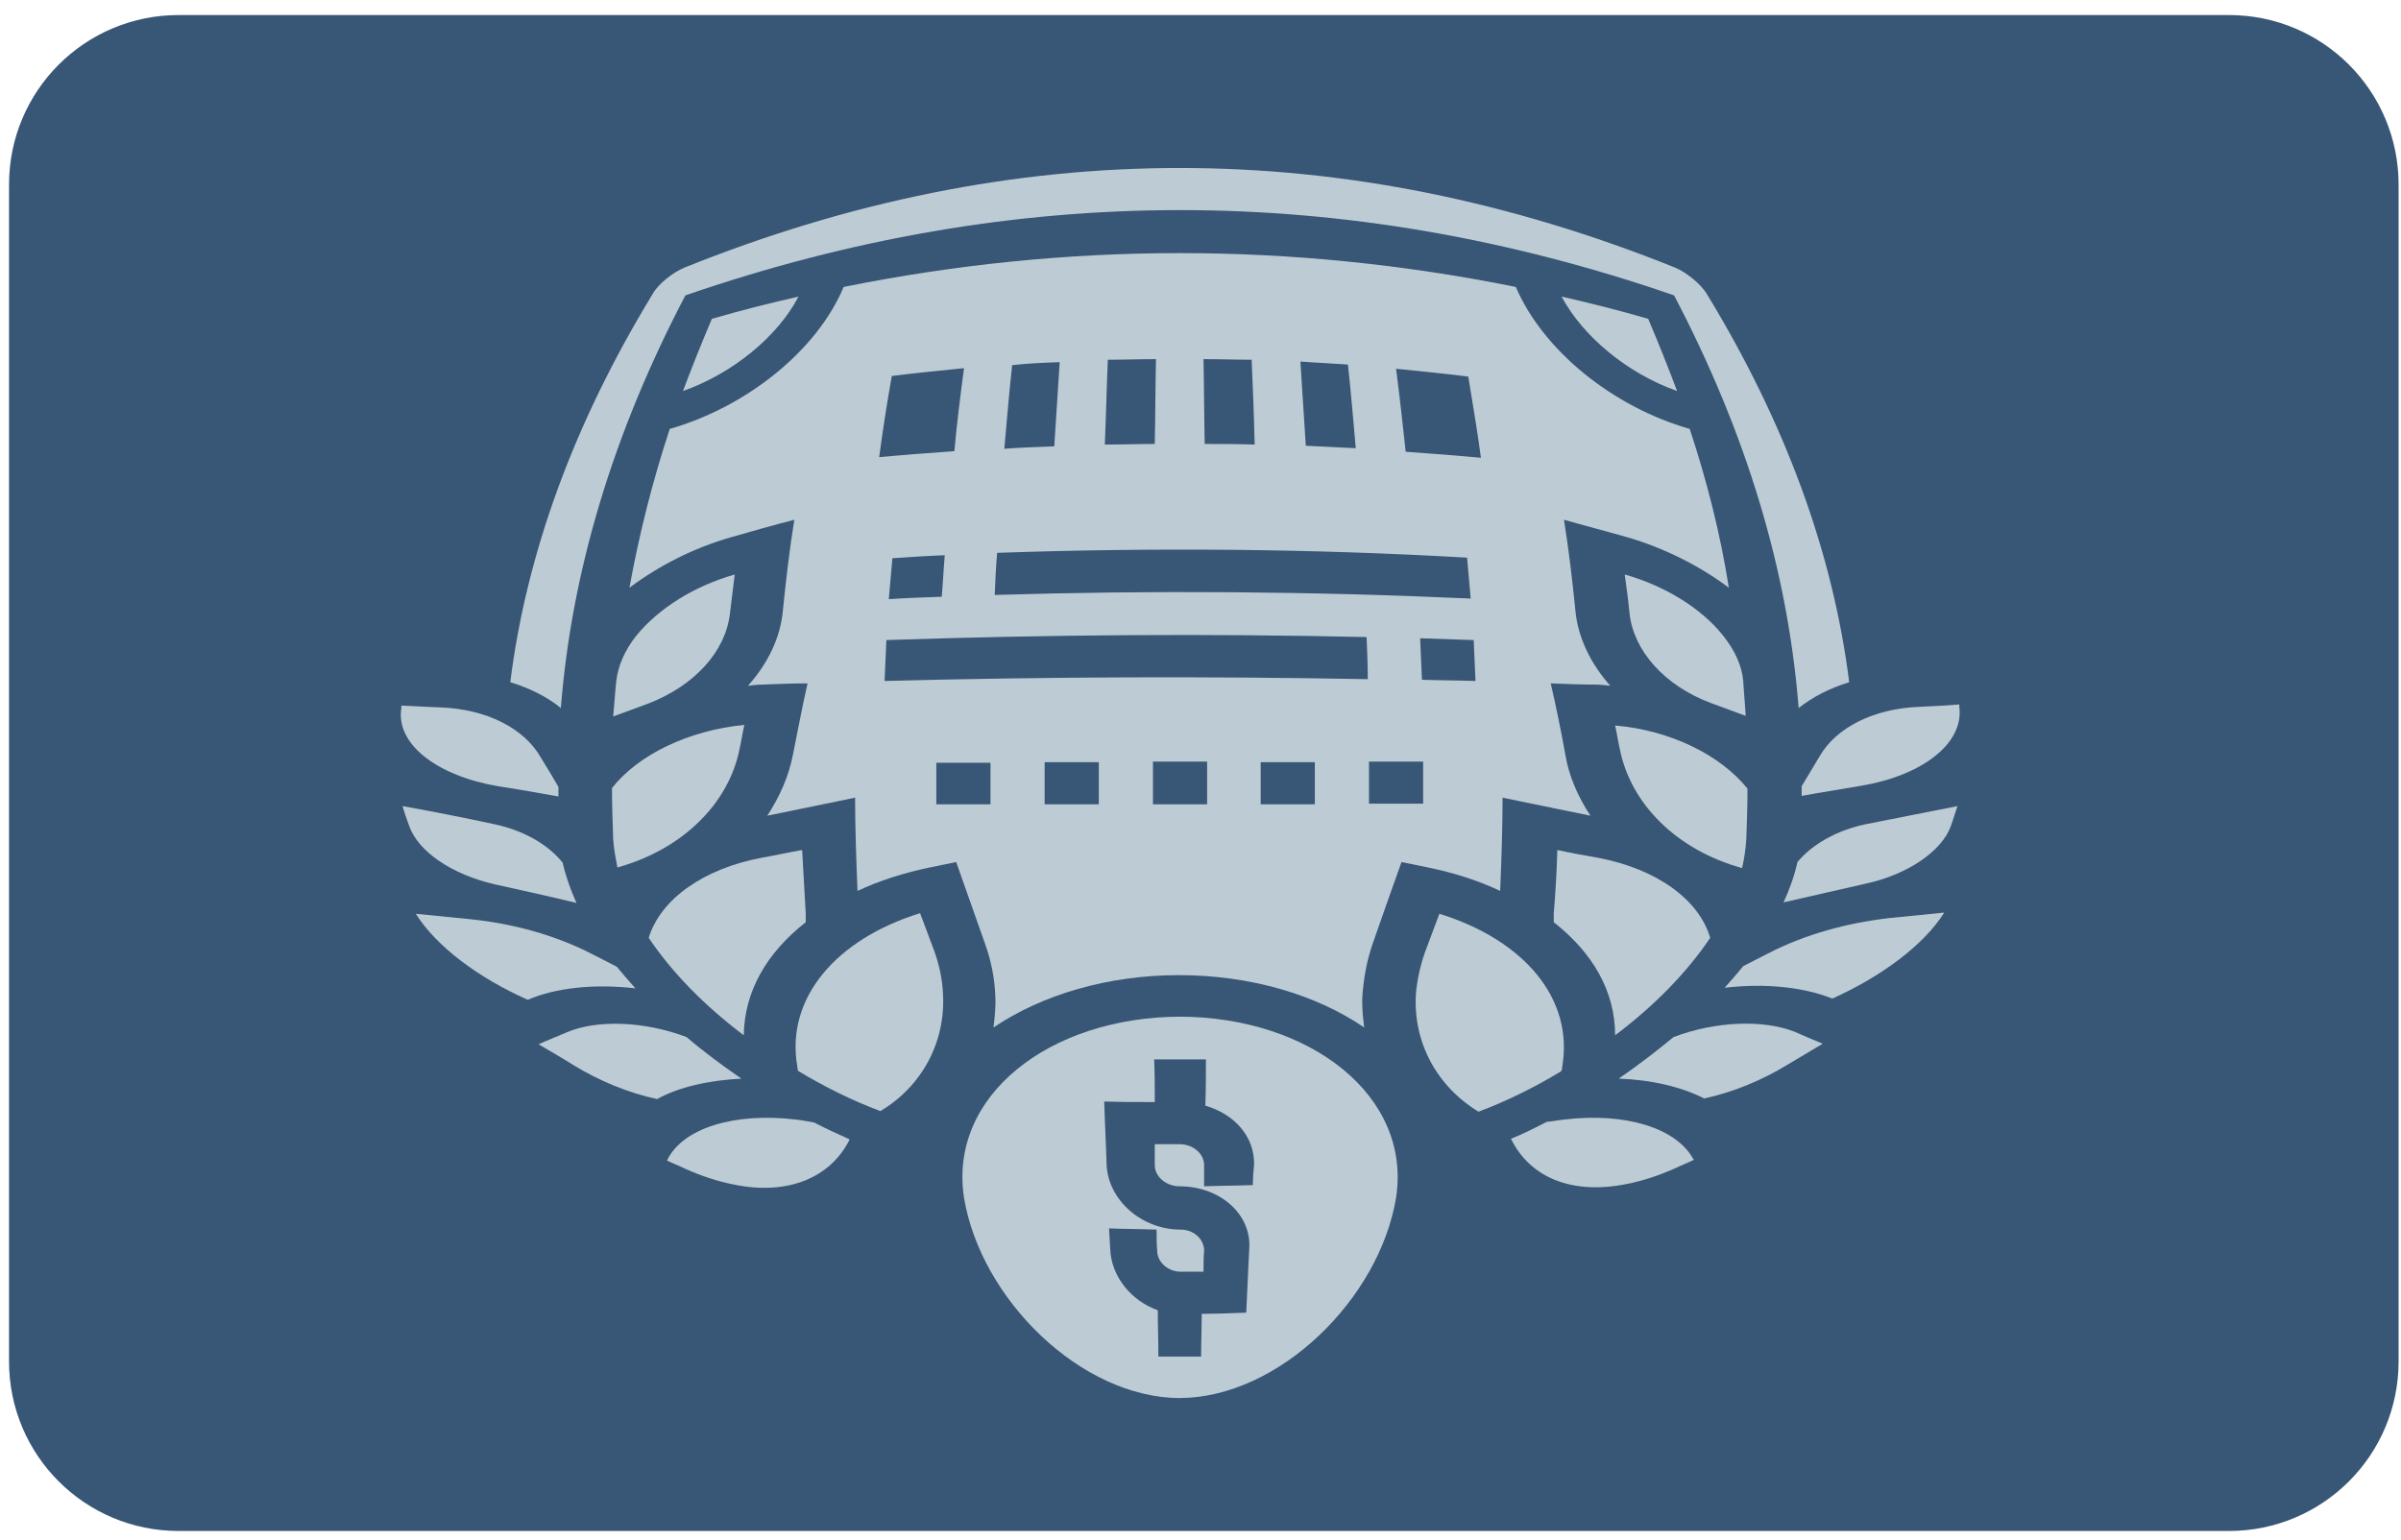
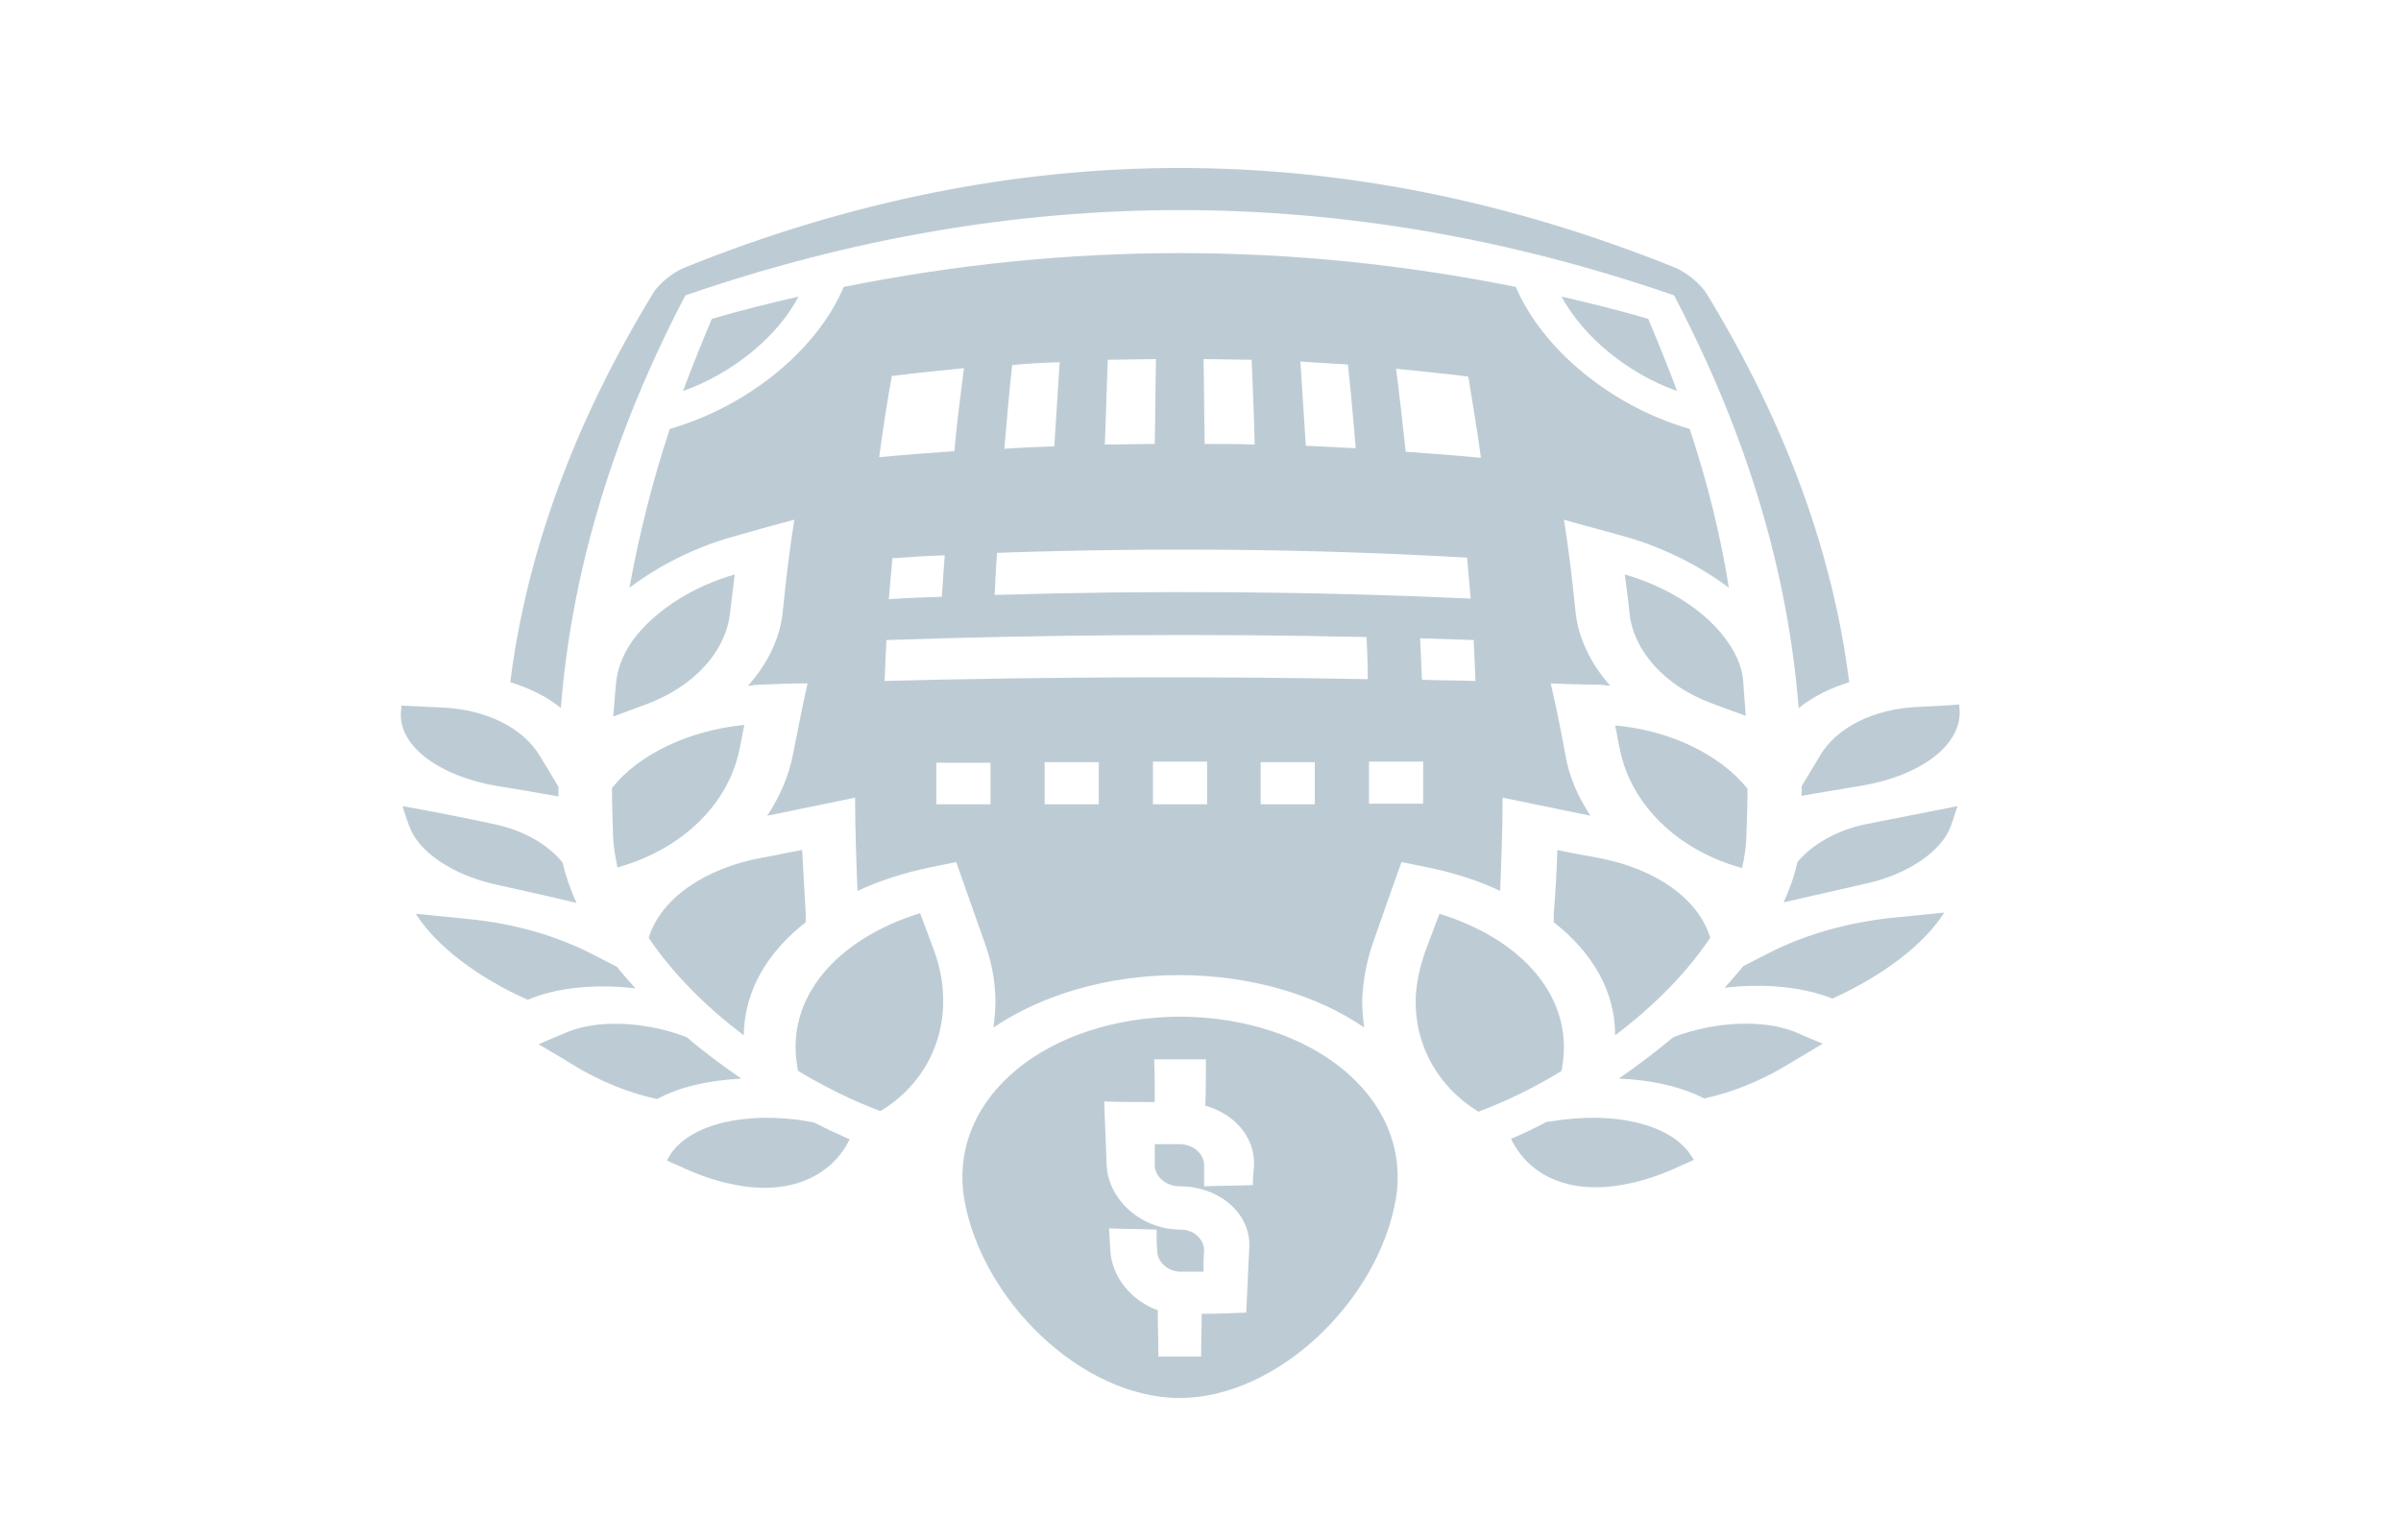
<svg xmlns="http://www.w3.org/2000/svg" version="1.1" id="Layer_1" x="0px" y="0px" viewBox="0 0 399 256" style="enable-background:new 0 0 399 256;" xml:space="preserve">
  <style type="text/css">
	.st0{fill:#385676;}
	.st1{fill-rule:evenodd;clip-rule:evenodd;fill:#BDCCD4;}
	.st2{fill:#BDCCD4;}
	.st3{fill:none;}
	.st4{fill:none;stroke:#BDCCD4;stroke-width:12;stroke-linecap:round;stroke-linejoin:round;}
	.st5{fill:#BDCCD4;stroke:#BDCCD4;stroke-width:0.5;}
</style>
-   <path class="st0" d="M370.4,254.5H29.7c-15.6,0-28.2-12.6-28.2-28.2V30.7c0-15.6,12.6-28.2,28.2-28.2h340.7  c15.6,0,28.2,12.6,28.2,28.2v195.6C398.6,241.9,386,254.5,370.4,254.5z" />
  <g>
    <g>
      <path class="st2" d="M121.3,102c0.3-2.2,0.5-4.3,0.8-6.5c-6.7,1.9-12.6,5.6-16.3,10.1c-2,2.5-3.1,5.1-3.4,7.7    c-0.2,1.9-0.3,3.8-0.5,5.8c1.9-0.7,3.8-1.4,5.7-2.1C115.5,114,120.6,108.2,121.3,102C121.3,102,121.3,102,121.3,102z" />
      <path class="st2" d="M82.1,137c-5.1-1.1-10.2-2.1-15.2-3c0.3,1.1,0.7,2.2,1.1,3.3c1.5,4.3,7.2,8.1,14.2,9.7c4.5,1,9.1,2,13.6,3.1    c-1-2.2-1.8-4.5-2.3-6.7C91,140.3,86.9,138,82.1,137C82.1,137,82.1,137,82.1,137z" />
      <path class="st2" d="M101.9,139.5c0.1,1.6,0.4,3.1,0.7,4.7c10.8-3,18.5-10.6,20.3-19.7c0.3-1.3,0.5-2.7,0.8-4    c-9.2,0.9-17.6,4.9-22,10.5C101.7,133.8,101.8,136.6,101.9,139.5z" />
      <path class="st2" d="M118.3,53c-1.7,4-3.3,8-4.8,12c8.2-2.9,15.7-9,19.2-15.7C127.9,50.4,123.1,51.6,118.3,53z" />
      <path class="st2" d="M273.9,53c-4.8-1.4-9.6-2.6-14.4-3.7c3.6,6.7,11,12.8,19.2,15.7C277.2,61,275.6,57,273.9,53z" />
      <path class="st2" d="M133.9,153.3c0-0.5,0-0.9,0-1.4c-0.2-3.5-0.4-7-0.6-10.6c-2.3,0.4-4.5,0.9-6.8,1.3    c-9.5,1.8-16.7,6.8-18.7,13.3c3.9,5.8,9.3,11.3,15.8,16.2C123.7,164.8,127.4,158.4,133.9,153.3    C133.9,153.3,133.9,153.3,133.9,153.3z" />
      <path class="st2" d="M280.8,71.3c-12.9-3.7-24.4-13.1-28.9-23.6c-37.2-7.5-74.5-7.5-111.7,0c-4.4,10.5-16,19.9-28.9,23.6    c-2.9,8.8-5.1,17.6-6.7,26.4c4.8-3.6,10.6-6.6,16.9-8.4c3.5-1,7-2,10.5-2.9c-0.8,5-1.4,10.1-1.9,15.1c-0.4,4.5-2.5,8.8-5.8,12.5    c0.8-0.1,1.6-0.2,2.5-0.2c2.5-0.1,4.9-0.2,7.4-0.2c-0.9,3.9-1.6,7.8-2.4,11.7c-0.7,3.7-2.2,7.1-4.3,10.3c4.9-1,9.7-2,14.6-3    c0,5.2,0.2,10.4,0.4,15.5c3.6-1.7,7.7-3,12-3.9c1.5-0.3,3-0.6,4.4-0.9c1.6,4.5,3.2,9.1,4.8,13.6c1,2.8,1.6,5.7,1.7,8.7    c0.1,1.8-0.1,3.5-0.3,5.2c8-5.4,18.9-8.7,30.8-8.7c12,0,22.9,3.3,30.8,8.7c-0.2-1.7-0.4-3.4-0.3-5.2c0.2-2.9,0.7-5.8,1.7-8.7    c1.6-4.6,3.2-9.1,4.8-13.6c1.5,0.3,3,0.6,4.4,0.9c4.4,0.9,8.4,2.2,12,3.9c0.2-5.2,0.4-10.4,0.4-15.5c4.9,1,9.7,2,14.6,3    c-2.1-3.2-3.6-6.6-4.2-10.3c-0.7-3.9-1.5-7.8-2.4-11.7c2.5,0.1,4.9,0.2,7.4,0.2c0.8,0,1.7,0.1,2.5,0.2c-3.3-3.7-5.4-8.1-5.8-12.5    c-0.5-5-1.1-10.1-1.9-15.1c3.5,1,7,1.9,10.5,2.9c6.2,1.8,12.1,4.8,16.9,8.4C285.9,88.8,283.7,80.1,280.8,71.3z M224,60.6    c0.5,4.6,0.9,9.3,1.3,13.9c-2.8-0.1-5.6-0.3-8.3-0.4c-0.3-4.7-0.6-9.3-0.9-14C218.7,60.3,221.3,60.4,224,60.6z M208,59.8    c0.2,4.7,0.4,9.4,0.5,14.1c-2.8-0.1-5.6-0.1-8.3-0.1c-0.1-4.7-0.1-9.4-0.2-14.1C202.7,59.7,205.4,59.8,208,59.8z M192.1,59.7    c-0.1,4.7-0.1,9.4-0.2,14.1c-2.8,0-5.6,0.1-8.3,0.1c0.2-4.7,0.3-9.4,0.5-14.1C186.8,59.8,189.4,59.7,192.1,59.7z M176.1,60.2    c-0.3,4.7-0.6,9.3-0.9,14c-2.8,0.1-5.6,0.2-8.3,0.4c0.4-4.6,0.8-9.3,1.3-13.9C170.8,60.4,173.5,60.3,176.1,60.2z M148.2,62.5    c4-0.5,8-0.9,12-1.3c-0.6,4.6-1.2,9.2-1.6,13.8c-4.2,0.3-8.3,0.6-12.5,1C146.7,71.5,147.4,67,148.2,62.5z M157,92.3    c-0.2,2.3-0.3,4.6-0.5,6.9c-2.9,0.1-5.9,0.2-8.8,0.4c0.2-2.3,0.4-4.5,0.6-6.8C151.2,92.6,154.1,92.4,157,92.3z M164.6,133.7    c-3,0-6,0-9,0c0-2.3,0-4.6,0-6.9c3,0,6,0,9,0C164.6,129,164.6,131.4,164.6,133.7z M182.6,133.7c-3,0-6,0-9,0c0-2.3,0-4.7,0-7    c3,0,6,0,9,0C182.6,129,182.6,131.4,182.6,133.7z M200.6,133.7c-3,0-6,0-9,0c0-2.4,0-4.7,0-7.1c3,0,6,0,9,0    C200.6,129,200.6,131.4,200.6,133.7z M218.5,133.7c-3,0-6,0-9,0c0-2.3,0-4.7,0-7c3,0,6,0,9,0C218.5,129,218.5,131.4,218.5,133.7z     M147,113.2c0.1-2.3,0.2-4.5,0.3-6.8c26.6-0.9,53.2-1.1,79.8-0.5c0.1,2.3,0.2,4.6,0.2,7C200.5,112.4,173.8,112.5,147,113.2z     M236.5,133.6c-3,0-6,0-9,0c0-2.3,0-4.6,0-7c3,0,6,0,9,0C236.5,129,236.5,131.3,236.5,133.6z M245.2,113.2c-3-0.1-6-0.1-8.9-0.2    c-0.1-2.3-0.2-4.6-0.3-6.9c3,0.1,5.9,0.2,8.9,0.3C245,108.6,245.1,110.9,245.2,113.2z M244.4,99.5c-26.4-1.2-52.7-1.4-79.1-0.6    c0.1-2.3,0.2-4.6,0.4-7c26-0.9,52.1-0.7,78.1,0.8C244,95,244.2,97.3,244.4,99.5z M246.1,76.1c-4.2-0.4-8.3-0.7-12.5-1    c-0.5-4.6-1-9.2-1.6-13.8c4,0.4,8,0.8,12,1.3C244.7,67,245.5,71.5,246.1,76.1z" />
      <path class="st2" d="M289.7,113.3c-0.2-2.6-1.4-5.2-3.4-7.7c-3.6-4.5-9.6-8.2-16.3-10.1c0.3,2.2,0.6,4.3,0.8,6.5    c0.7,6.2,5.8,12,13.6,14.9c1.9,0.7,3.8,1.4,5.7,2.1C290,117.1,289.8,115.2,289.7,113.3z" />
      <path class="st2" d="M265.6,142.6c-2.3-0.4-4.5-0.8-6.8-1.3c-0.1,3.5-0.3,7-0.6,10.6c0,0.5,0,1,0,1.4c6.5,5.1,10.2,11.5,10.2,18.8    c6.5-4.9,11.9-10.4,15.8-16.2C282.3,149.4,275.1,144.4,265.6,142.6C265.6,142.6,265.6,142.6,265.6,142.6z" />
      <path class="st2" d="M290.2,139.5c0.1-2.8,0.2-5.6,0.2-8.4c-4.5-5.6-12.8-9.7-22-10.5c0.3,1.3,0.5,2.7,0.8,4    c1.8,9,9.4,16.7,20.3,19.7C289.9,142.6,290.1,141,290.2,139.5z" />
      <path class="st2" d="M113.9,49.1c54.8-18.9,109.6-18.9,164.3,0c12,22.9,18.9,45.7,20.7,68.6c2.4-1.9,5.2-3.3,8.4-4.3    c-2.7-21.5-10.6-43.1-23.7-64.6c-1-1.6-3.3-3.5-5.2-4.3c-54.9-22.1-109.8-22.1-164.7,0c-1.9,0.8-4.3,2.7-5.2,4.3    c-13.1,21.5-21,43.1-23.7,64.6c3.2,1,6.1,2.4,8.4,4.3C95,94.9,101.9,72,113.9,49.1z" />
      <path class="st2" d="M324.2,137.3c0.4-1.1,0.7-2.2,1.1-3.3c-5.1,1-10.1,2-15.2,3c-4.8,1-8.9,3.3-11.4,6.3    c-0.5,2.3-1.3,4.5-2.3,6.7c4.5-1,9.1-2.1,13.6-3.1C317,145.4,322.7,141.5,324.2,137.3C324.2,137.3,324.2,137.3,324.2,137.3z" />
      <path class="st2" d="M260,186.1c-1,0.1-2,0.3-3,0.4c-1.9,1-3.9,2-5.9,2.8c3.1,6.4,10.1,9.4,19.3,7.5c2.6-0.5,5.3-1.4,8-2.6    c1-0.5,2.1-0.9,3.1-1.4c0,0,0-0.1-0.1-0.1C278.6,187.5,270.1,184.9,260,186.1L260,186.1z" />
      <path class="st2" d="M278.1,172.4c-2.9,2.4-5.9,4.7-9.1,6.9c5.5,0.2,10.5,1.4,14.2,3.3c4.7-1,9.6-3,14-5.7    c1.9-1.1,3.8-2.3,5.7-3.4c-1.5-0.6-3.1-1.3-4.7-2C293.1,169.5,285.2,169.7,278.1,172.4z" />
      <path class="st2" d="M82.8,130.7c3.3,0.5,6.6,1.1,10,1.7c0-0.5,0-1.1,0-1.6c-1-1.7-2-3.4-3-5c-2.8-4.8-9-7.9-16.5-8.2    c-2.2-0.1-4.4-0.2-6.6-0.3c0,0.1,0,0.2,0,0.4C65.7,123.7,72.7,129,82.8,130.7C82.8,130.7,82.8,130.7,82.8,130.7z" />
      <path class="st2" d="M259.6,177.4c2-11.5-6.5-21.2-20.4-25.5c-0.8,2.1-1.6,4.3-2.4,6.4c-0.8,2.3-1.3,4.6-1.5,6.9    c-0.5,8.1,3.5,15.4,10.4,19.6c4.8-1.8,9.4-4.1,13.7-6.7C259.6,177.8,259.6,177.6,259.6,177.4z" />
      <path class="st2" d="M293.8,158.5c-1.4,0.7-2.7,1.4-4.1,2.1c-1,1.2-2,2.4-3.1,3.6c6.7-0.8,13.2-0.1,17.9,1.8    c8.2-3.7,15.2-8.9,18.6-14.3c-3,0.3-6,0.6-9,0.9C307,153.4,300,155.3,293.8,158.5C293.8,158.5,293.8,158.5,293.8,158.5z" />
      <path class="st2" d="M318.9,117.5c-7.6,0.3-13.8,3.5-16.5,8.2c-1,1.7-2,3.3-3,5c0,0.5,0,1.1,0,1.6c3.3-0.6,6.6-1.1,10-1.7    c10-1.7,17-7,16.2-13.1c0-0.1,0-0.2,0-0.4C323.4,117.3,321.1,117.4,318.9,117.5z" />
      <path class="st2" d="M123.2,179.3c-3.2-2.2-6.3-4.5-9.1-6.9c-7.1-2.7-15-2.9-19.9-0.8c-1.6,0.7-3.2,1.3-4.7,2    c1.9,1.1,3.8,2.2,5.7,3.4c4.4,2.7,9.3,4.7,14,5.7C112.8,180.7,117.7,179.6,123.2,179.3z" />
      <path class="st2" d="M132.2,186.1c-10.1-1.2-18.7,1.4-21.3,6.7c0,0,0,0.1-0.1,0.1c1,0.5,2.1,0.9,3.1,1.4c2.7,1.2,5.4,2.1,8,2.6    c9.1,1.9,16.2-1.2,19.3-7.5c-2-0.9-4-1.8-5.9-2.8C134.2,186.4,133.2,186.2,132.2,186.1z" />
      <path class="st2" d="M105.6,164.3c-1.1-1.2-2.1-2.4-3.1-3.6c-1.4-0.7-2.7-1.4-4.1-2.1c-6.2-3.2-13.3-5.1-20.3-5.8    c-3-0.3-6-0.6-9-0.9c3.4,5.4,10.3,10.6,18.6,14.3C92.3,164.2,98.8,163.5,105.6,164.3C105.6,164.3,105.6,164.3,105.6,164.3z" />
      <path class="st2" d="M155.3,158.2c-0.8-2.1-1.6-4.3-2.4-6.4c-13.9,4.3-22.4,14.1-20.4,25.5c0,0.2,0.1,0.5,0.1,0.7    c4.3,2.6,8.9,4.9,13.7,6.7c6.9-4.1,10.9-11.5,10.4-19.6C156.6,162.8,156.1,160.5,155.3,158.2C155.3,158.2,155.3,158.2,155.3,158.2    z" />
      <path class="st2" d="M196.1,169c-21.8,0.1-38.5,13.2-35.9,30.1c2.8,16.9,19.5,33.3,35.9,33.3c16.4-0.1,33.1-16.4,35.9-33.3    C234.6,182.2,217.8,169.1,196.1,169z M208.2,197c-2.7,0.1-5.4,0.1-8.1,0.2c0-1.2,0-2.4,0-3.5c0-1.9-1.8-3.5-4.1-3.5    c-1.4,0-2.8,0-4.1,0c0,1.2,0,2.4,0,3.5c0,1.9,1.9,3.5,4.1,3.5c6.7,0,12,4.6,11.6,10.4c-0.2,3.5-0.3,7-0.5,10.6    c-2.5,0.1-4.9,0.2-7.4,0.2c0,2.4-0.1,4.7-0.1,7.1c-2.4,0-4.8,0-7.1,0c0-2.6-0.1-5.1-0.1-7.7c-4.3-1.5-7.7-5.5-7.9-10.1    c-0.1-1.2-0.1-2.3-0.2-3.5c2.6,0.1,5.2,0.1,7.9,0.2c0,1.2,0,2.4,0.1,3.5c0,1.9,1.8,3.5,3.9,3.5c1.3,0,2.6,0,3.8,0    c0-1.2,0-2.4,0.1-3.5c0-1.9-1.7-3.5-3.9-3.5c-6.5,0-12-4.9-12.3-10.7c-0.1-3.5-0.3-7-0.4-10.6c2.8,0.1,5.6,0.1,8.4,0.1    c0-2.4,0-4.7-0.1-7.1c2.9,0,5.7,0,8.6,0c0,2.6,0,5.1-0.1,7.7c4.9,1.4,8.2,5.2,8.1,9.8C208.3,194.7,208.2,195.9,208.2,197z" />
    </g>
  </g>
</svg>